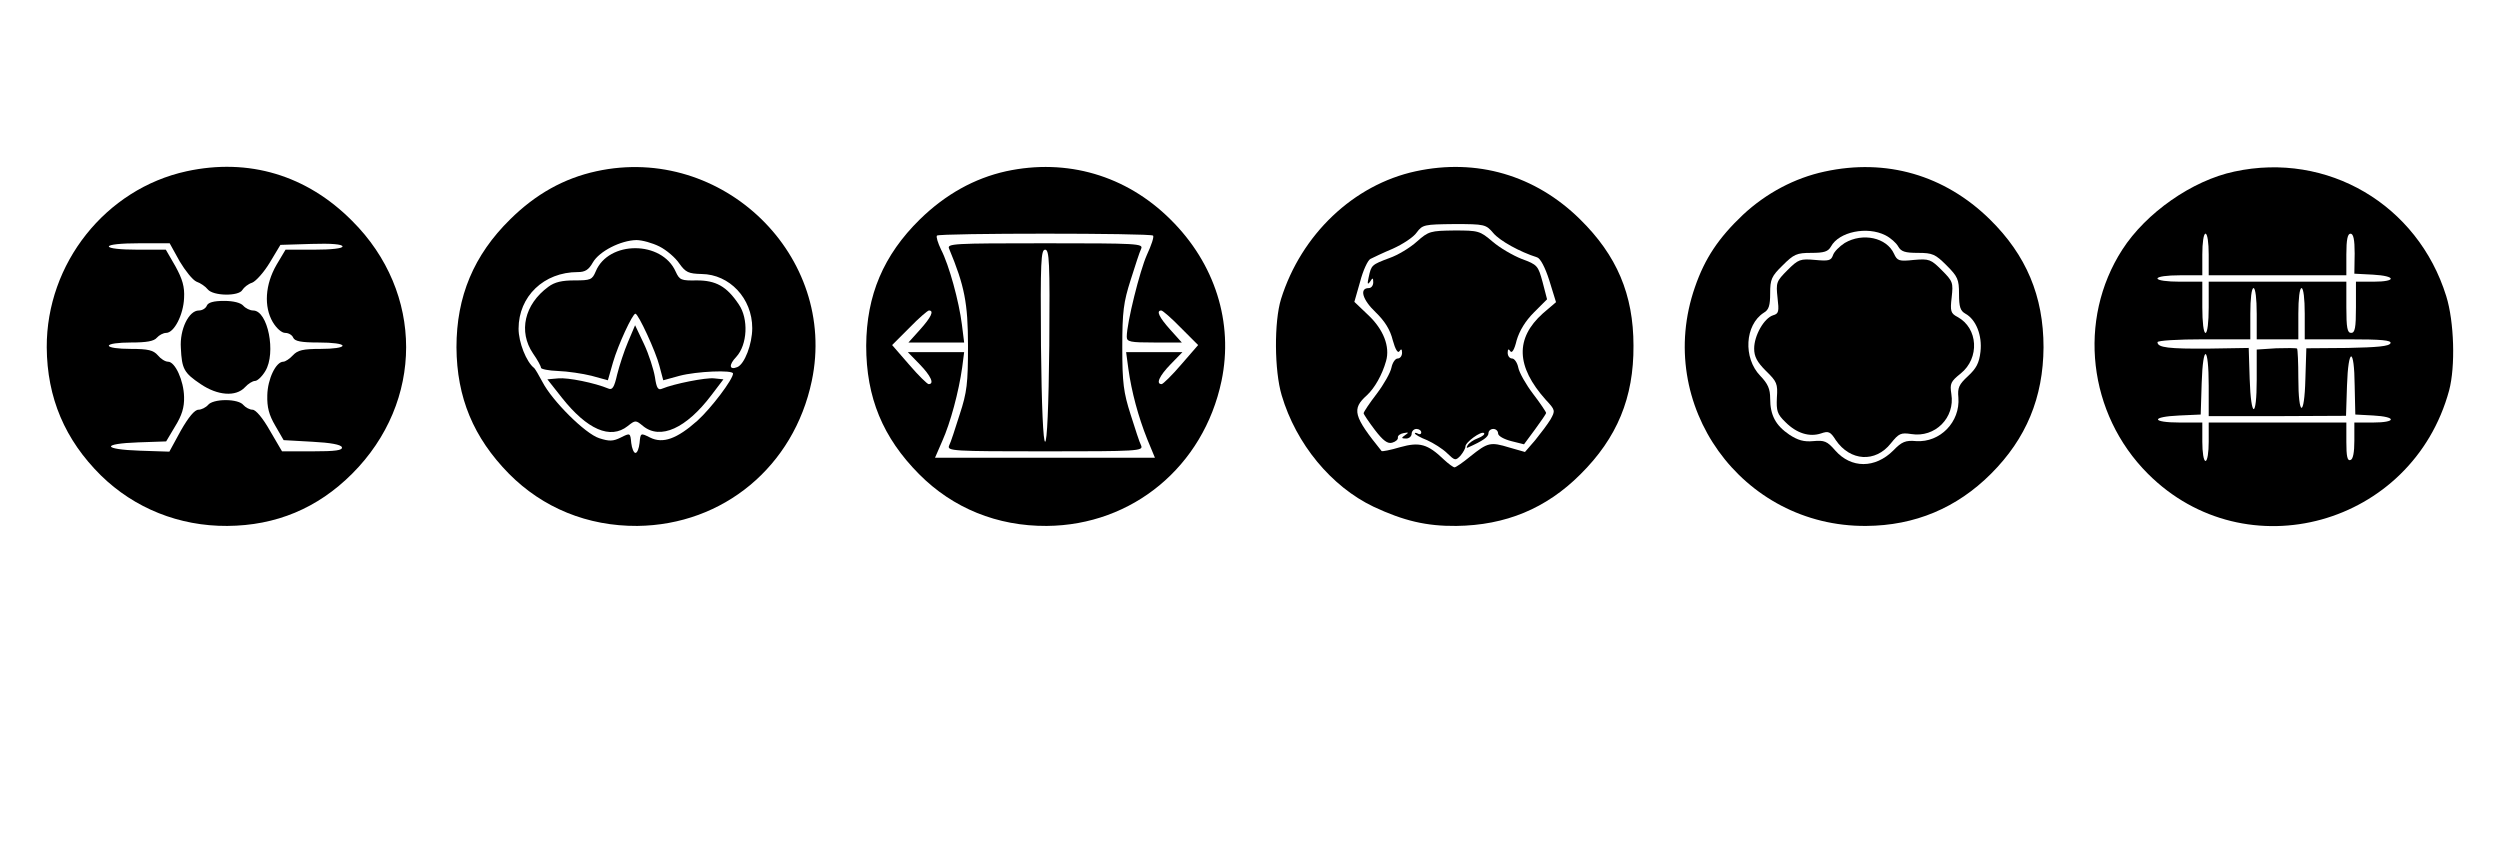
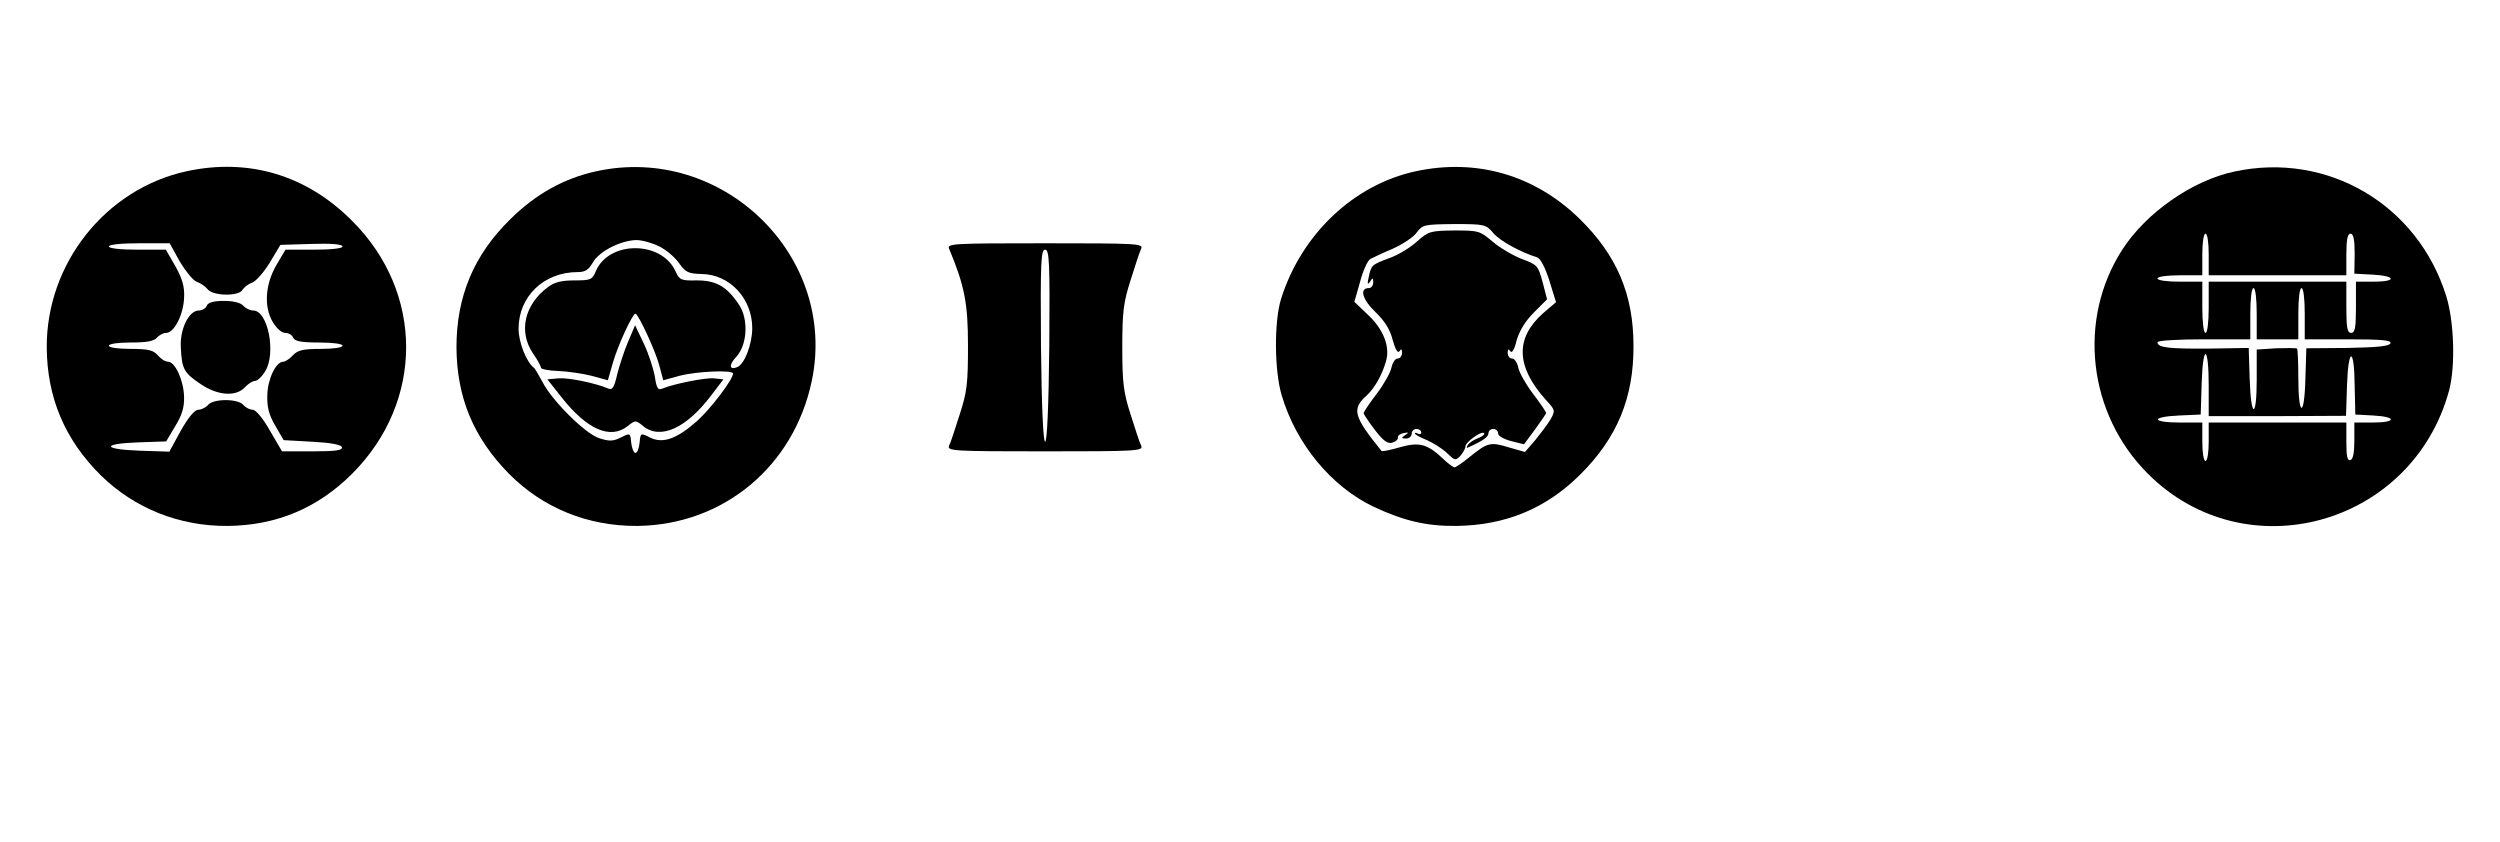
<svg xmlns="http://www.w3.org/2000/svg" version="1.0" width="781pt" height="263pt" viewBox="0 0 781 263" preserveAspectRatio="xMidYMid meet">
  <g transform="translate(0,263) scale(0.1,-0.1)" fill="#000000" stroke="none">
    <path d="M583 2095 c-253 -55 -438 -288 -437 -550 1 -158 57 -289 169 -400 105 -103 245 -159 395 -158 152 1 282 55 390 163 225 225 225 566 0 790 -142 143 -323 197 -517 155z m-22 -281 c18 -30 41 -59 53 -64 12 -4 28 -15 35 -24 17 -21 97 -22 108 -2 5 8 18 19 31 23 12 5 37 33 55 63 l33 55 97 3 c62 2 97 -1 97 -8 0 -6 -34 -10 -89 -10 l-89 0 -28 -47 c-36 -62 -40 -131 -12 -179 12 -20 28 -34 39 -34 11 0 22 -7 25 -15 5 -11 24 -15 80 -15 43 0 74 -4 74 -10 0 -6 -29 -10 -68 -10 -56 0 -72 -4 -87 -20 -10 -11 -24 -20 -30 -20 -23 0 -49 -54 -50 -105 -1 -37 5 -61 25 -95 l26 -45 89 -5 c58 -3 90 -9 93 -17 3 -10 -20 -13 -92 -13 l-95 0 -38 65 c-22 39 -44 65 -54 65 -9 0 -22 7 -29 15 -7 9 -29 15 -55 15 -26 0 -48 -6 -55 -15 -7 -8 -21 -15 -30 -15 -12 0 -31 -23 -55 -65 l-36 -66 -92 3 c-118 4 -121 22 -5 26 l87 3 28 47 c21 34 29 59 28 92 -1 51 -28 110 -50 110 -9 0 -23 9 -32 20 -14 16 -30 20 -85 20 -39 0 -68 4 -68 10 0 6 30 10 69 10 49 0 72 4 81 15 7 8 20 15 29 15 25 0 54 57 56 109 2 35 -5 59 -27 99 l-30 52 -89 0 c-53 0 -89 4 -89 10 0 6 38 10 95 10 l95 0 31 -56z" />
    <path d="M646 1675 c-3 -8 -14 -15 -25 -15 -31 0 -60 -59 -56 -117 3 -66 10 -78 62 -113 53 -36 110 -40 138 -10 10 11 24 20 32 20 7 0 22 14 32 31 34 56 8 189 -38 189 -10 0 -24 7 -31 15 -8 9 -30 15 -60 15 -33 0 -50 -5 -54 -15z" />
    <path d="M1863 2095 c-101 -22 -189 -71 -269 -150 -114 -112 -168 -241 -168 -400 1 -157 53 -282 164 -395 106 -107 246 -164 401 -163 269 3 489 186 545 453 82 390 -279 741 -673 655z m197 -235 c22 -11 50 -35 62 -53 20 -28 29 -32 70 -33 87 -1 158 -76 158 -169 0 -50 -24 -113 -47 -122 -25 -10 -27 7 -3 32 35 38 39 119 8 164 -38 57 -72 75 -131 75 -49 -1 -54 1 -66 27 -43 98 -210 98 -250 1 -11 -26 -16 -28 -66 -28 -39 0 -62 -5 -82 -20 -75 -55 -94 -140 -48 -208 14 -20 25 -40 25 -45 0 -4 24 -9 53 -10 30 -1 77 -8 105 -15 l51 -14 16 56 c16 55 61 152 70 152 9 0 64 -119 75 -163 l12 -45 51 14 c53 14 167 19 167 7 0 -18 -68 -108 -111 -147 -64 -57 -108 -73 -148 -53 -30 15 -30 15 -33 -17 -2 -17 -7 -31 -13 -31 -5 0 -11 14 -13 31 -3 32 -3 32 -33 17 -24 -12 -36 -12 -67 -2 -44 14 -147 117 -177 175 -11 21 -23 41 -26 44 -25 19 -49 81 -49 123 0 101 79 177 185 177 23 0 34 7 47 30 20 35 87 69 136 70 18 0 50 -9 72 -20z" />
    <path d="M1962 1562 c-12 -28 -27 -74 -34 -102 -9 -40 -15 -49 -27 -44 -43 18 -127 35 -157 32 l-34 -3 45 -57 c79 -100 152 -132 206 -89 24 19 25 19 48 0 54 -44 135 -7 213 96 l38 50 -29 3 c-26 3 -126 -17 -162 -32 -13 -6 -18 1 -23 36 -4 24 -19 71 -34 103 l-28 59 -22 -52z" />
-     <path d="M3143 2095 c-99 -22 -189 -72 -269 -150 -114 -112 -167 -237 -168 -395 0 -162 52 -287 165 -401 106 -107 245 -163 399 -162 268 2 490 186 546 453 38 182 -20 367 -160 505 -138 137 -323 191 -513 150z m459 -201 c4 -3 -5 -30 -19 -60 -22 -49 -63 -213 -63 -256 0 -16 11 -18 86 -18 l86 0 -36 40 c-35 39 -45 60 -28 60 4 0 32 -24 61 -54 l54 -54 -53 -61 c-29 -34 -57 -61 -61 -61 -19 0 -7 26 28 62 l37 38 -88 0 -88 0 7 -52 c10 -72 31 -150 59 -220 l24 -58 -344 0 -343 0 23 53 c25 56 51 152 62 230 l6 47 -88 0 -88 0 37 -38 c35 -36 47 -62 28 -62 -4 0 -32 27 -61 61 l-53 61 54 54 c29 30 57 54 61 54 17 0 7 -21 -28 -60 l-36 -40 87 0 87 0 -7 56 c-9 72 -40 186 -65 234 -10 21 -16 40 -13 44 8 8 668 8 675 0z" />
    <path d="M2965 1853 c48 -115 59 -170 59 -303 0 -118 -3 -145 -26 -215 -14 -44 -28 -88 -33 -97 -7 -17 11 -18 300 -18 289 0 307 1 300 18 -5 9 -19 53 -33 97 -22 69 -26 98 -26 210 0 112 4 141 26 210 14 44 28 88 33 98 7 16 -11 17 -300 17 -289 0 -307 -1 -300 -17z m313 -303 c-2 -192 -7 -300 -13 -300 -6 0 -11 108 -13 300 -2 264 0 300 13 300 13 0 15 -36 13 -300z" />
    <path d="M4423 2095 c-195 -42 -358 -198 -421 -399 -22 -71 -21 -224 2 -301 45 -152 155 -285 287 -348 94 -44 165 -61 259 -60 153 2 280 54 387 161 115 114 167 240 166 402 0 160 -52 282 -167 395 -140 138 -323 191 -513 150z m242 -193 c20 -24 83 -59 137 -76 10 -3 25 -31 38 -72 l21 -68 -41 -35 c-87 -78 -84 -166 9 -270 30 -32 30 -34 15 -61 -9 -15 -31 -44 -48 -65 l-32 -37 -49 14 c-59 18 -67 16 -122 -28 -23 -19 -45 -34 -49 -34 -4 0 -19 11 -33 24 -51 49 -76 56 -137 39 -30 -9 -56 -14 -58 -12 -88 109 -94 131 -46 174 24 22 48 64 60 107 13 45 -8 99 -56 144 l-43 41 18 63 c9 35 24 67 32 71 8 4 39 19 70 32 31 14 65 36 75 51 18 24 23 25 117 26 95 0 99 -1 122 -28z" />
    <path d="M4426 1875 c-21 -19 -59 -42 -85 -51 -56 -21 -57 -22 -65 -59 -5 -22 -4 -26 4 -15 8 13 10 13 10 -2 0 -10 -6 -18 -14 -18 -30 0 -20 -36 21 -75 29 -28 46 -55 54 -88 8 -29 16 -42 21 -34 5 8 8 7 8 -5 0 -10 -6 -18 -14 -18 -7 0 -16 -13 -19 -28 -3 -16 -24 -53 -46 -82 -23 -30 -41 -57 -41 -61 0 -3 16 -27 35 -52 26 -34 40 -44 54 -40 11 3 19 10 18 16 -1 6 7 12 18 14 16 3 17 2 5 -6 -13 -9 -13 -11 3 -11 9 0 17 7 17 15 0 8 7 15 15 15 8 0 15 -5 15 -11 0 -5 -4 -7 -10 -4 -5 3 -10 4 -10 1 0 -3 17 -13 38 -21 20 -9 49 -27 63 -41 24 -23 26 -24 42 -7 8 10 15 22 15 28 -1 13 50 50 58 42 4 -3 -5 -11 -19 -16 -14 -5 -28 -15 -32 -22 -4 -6 -4 -10 1 -7 47 21 64 33 64 45 0 7 7 13 15 13 8 0 15 -6 15 -14 0 -8 18 -18 41 -24 l40 -10 34 46 c19 26 35 49 35 52 0 3 -18 30 -41 60 -22 29 -43 66 -46 82 -3 15 -12 28 -19 28 -8 0 -14 8 -14 18 0 12 3 13 8 5 5 -8 13 4 20 34 9 30 27 60 54 87 l41 41 -14 54 c-14 51 -16 54 -65 72 -28 11 -69 35 -91 54 -40 34 -44 35 -120 35 -74 -1 -80 -2 -117 -35z" />
-     <path d="M5700 2094 c-93 -20 -182 -67 -255 -135 -76 -72 -119 -136 -150 -226 -128 -368 146 -749 535 -746 152 1 283 56 390 163 110 110 163 238 164 395 0 160 -54 288 -168 400 -141 138 -323 191 -516 149z m190 -199 c16 -8 34 -24 40 -35 9 -16 21 -20 62 -20 45 0 54 -4 89 -39 35 -35 39 -44 39 -89 0 -41 4 -53 20 -62 33 -18 53 -68 47 -119 -4 -35 -13 -52 -39 -76 -28 -26 -33 -36 -30 -67 6 -76 -57 -141 -132 -136 -33 3 -45 -2 -71 -29 -57 -57 -132 -57 -182 0 -25 29 -34 32 -68 29 -30 -3 -49 3 -75 20 -43 29 -60 61 -60 113 0 30 -7 46 -31 71 -54 56 -48 159 11 197 16 9 20 23 20 61 0 43 4 53 39 87 35 35 44 39 89 39 41 0 53 4 62 20 25 46 113 64 170 35z" />
-     <path d="M5763 1871 c-17 -11 -34 -28 -37 -39 -6 -16 -13 -18 -56 -14 -46 4 -52 2 -86 -32 -35 -35 -36 -39 -31 -86 5 -43 4 -50 -14 -55 -28 -9 -59 -63 -59 -104 0 -25 9 -42 37 -70 34 -33 37 -40 34 -83 -2 -42 1 -52 27 -77 35 -35 75 -47 111 -35 23 8 29 6 46 -21 45 -66 124 -71 172 -10 25 31 31 34 64 29 74 -12 137 51 125 125 -5 33 -2 39 29 64 60 48 55 142 -10 177 -21 11 -23 18 -18 61 5 46 4 50 -31 85 -34 34 -39 36 -87 32 -46 -5 -52 -3 -62 19 -23 51 -98 67 -154 34z" />
    <path d="M6980 2094 c-132 -28 -276 -129 -350 -244 -141 -219 -107 -513 80 -700 306 -306 826 -162 941 260 20 75 16 215 -9 295 -89 286 -371 452 -662 389z m-80 -259 l0 -65 215 0 215 0 0 65 c0 47 4 65 13 65 9 0 13 -18 13 -62 l-1 -63 58 -3 c73 -4 75 -22 2 -22 l-55 0 0 -80 c0 -64 -3 -80 -15 -80 -12 0 -15 16 -15 80 l0 80 -215 0 -215 0 0 -80 c0 -47 -4 -80 -10 -80 -6 0 -10 33 -10 80 l0 80 -70 0 c-40 0 -70 4 -70 10 0 6 30 10 70 10 l70 0 0 65 c0 37 4 65 10 65 6 0 10 -28 10 -65z m150 -185 l0 -80 65 0 65 0 0 80 c0 47 4 80 10 80 6 0 10 -33 10 -80 l0 -80 136 0 c104 0 135 -3 132 -12 -4 -10 -41 -13 -134 -15 l-129 -1 -3 -96 c-3 -122 -22 -119 -22 3 0 48 -2 90 -4 92 -2 2 -32 2 -65 1 l-61 -4 0 -94 c0 -124 -18 -122 -22 2 l-3 97 -124 -2 c-126 -1 -161 3 -161 20 0 5 62 9 145 9 l145 0 0 80 c0 47 4 80 10 80 6 0 10 -33 10 -80z m-150 -226 l0 -94 215 0 214 1 3 94 c4 122 23 122 24 0 l2 -90 56 -3 c74 -4 73 -22 -1 -22 l-58 0 0 -57 c0 -36 -4 -58 -12 -60 -10 -4 -13 12 -13 56 l0 61 -215 0 -215 0 0 -60 c0 -33 -4 -60 -10 -60 -6 0 -10 27 -10 60 l0 60 -70 0 c-90 0 -92 18 -2 22 l67 3 3 98 c4 126 22 119 22 -9z" />
  </g>
</svg>